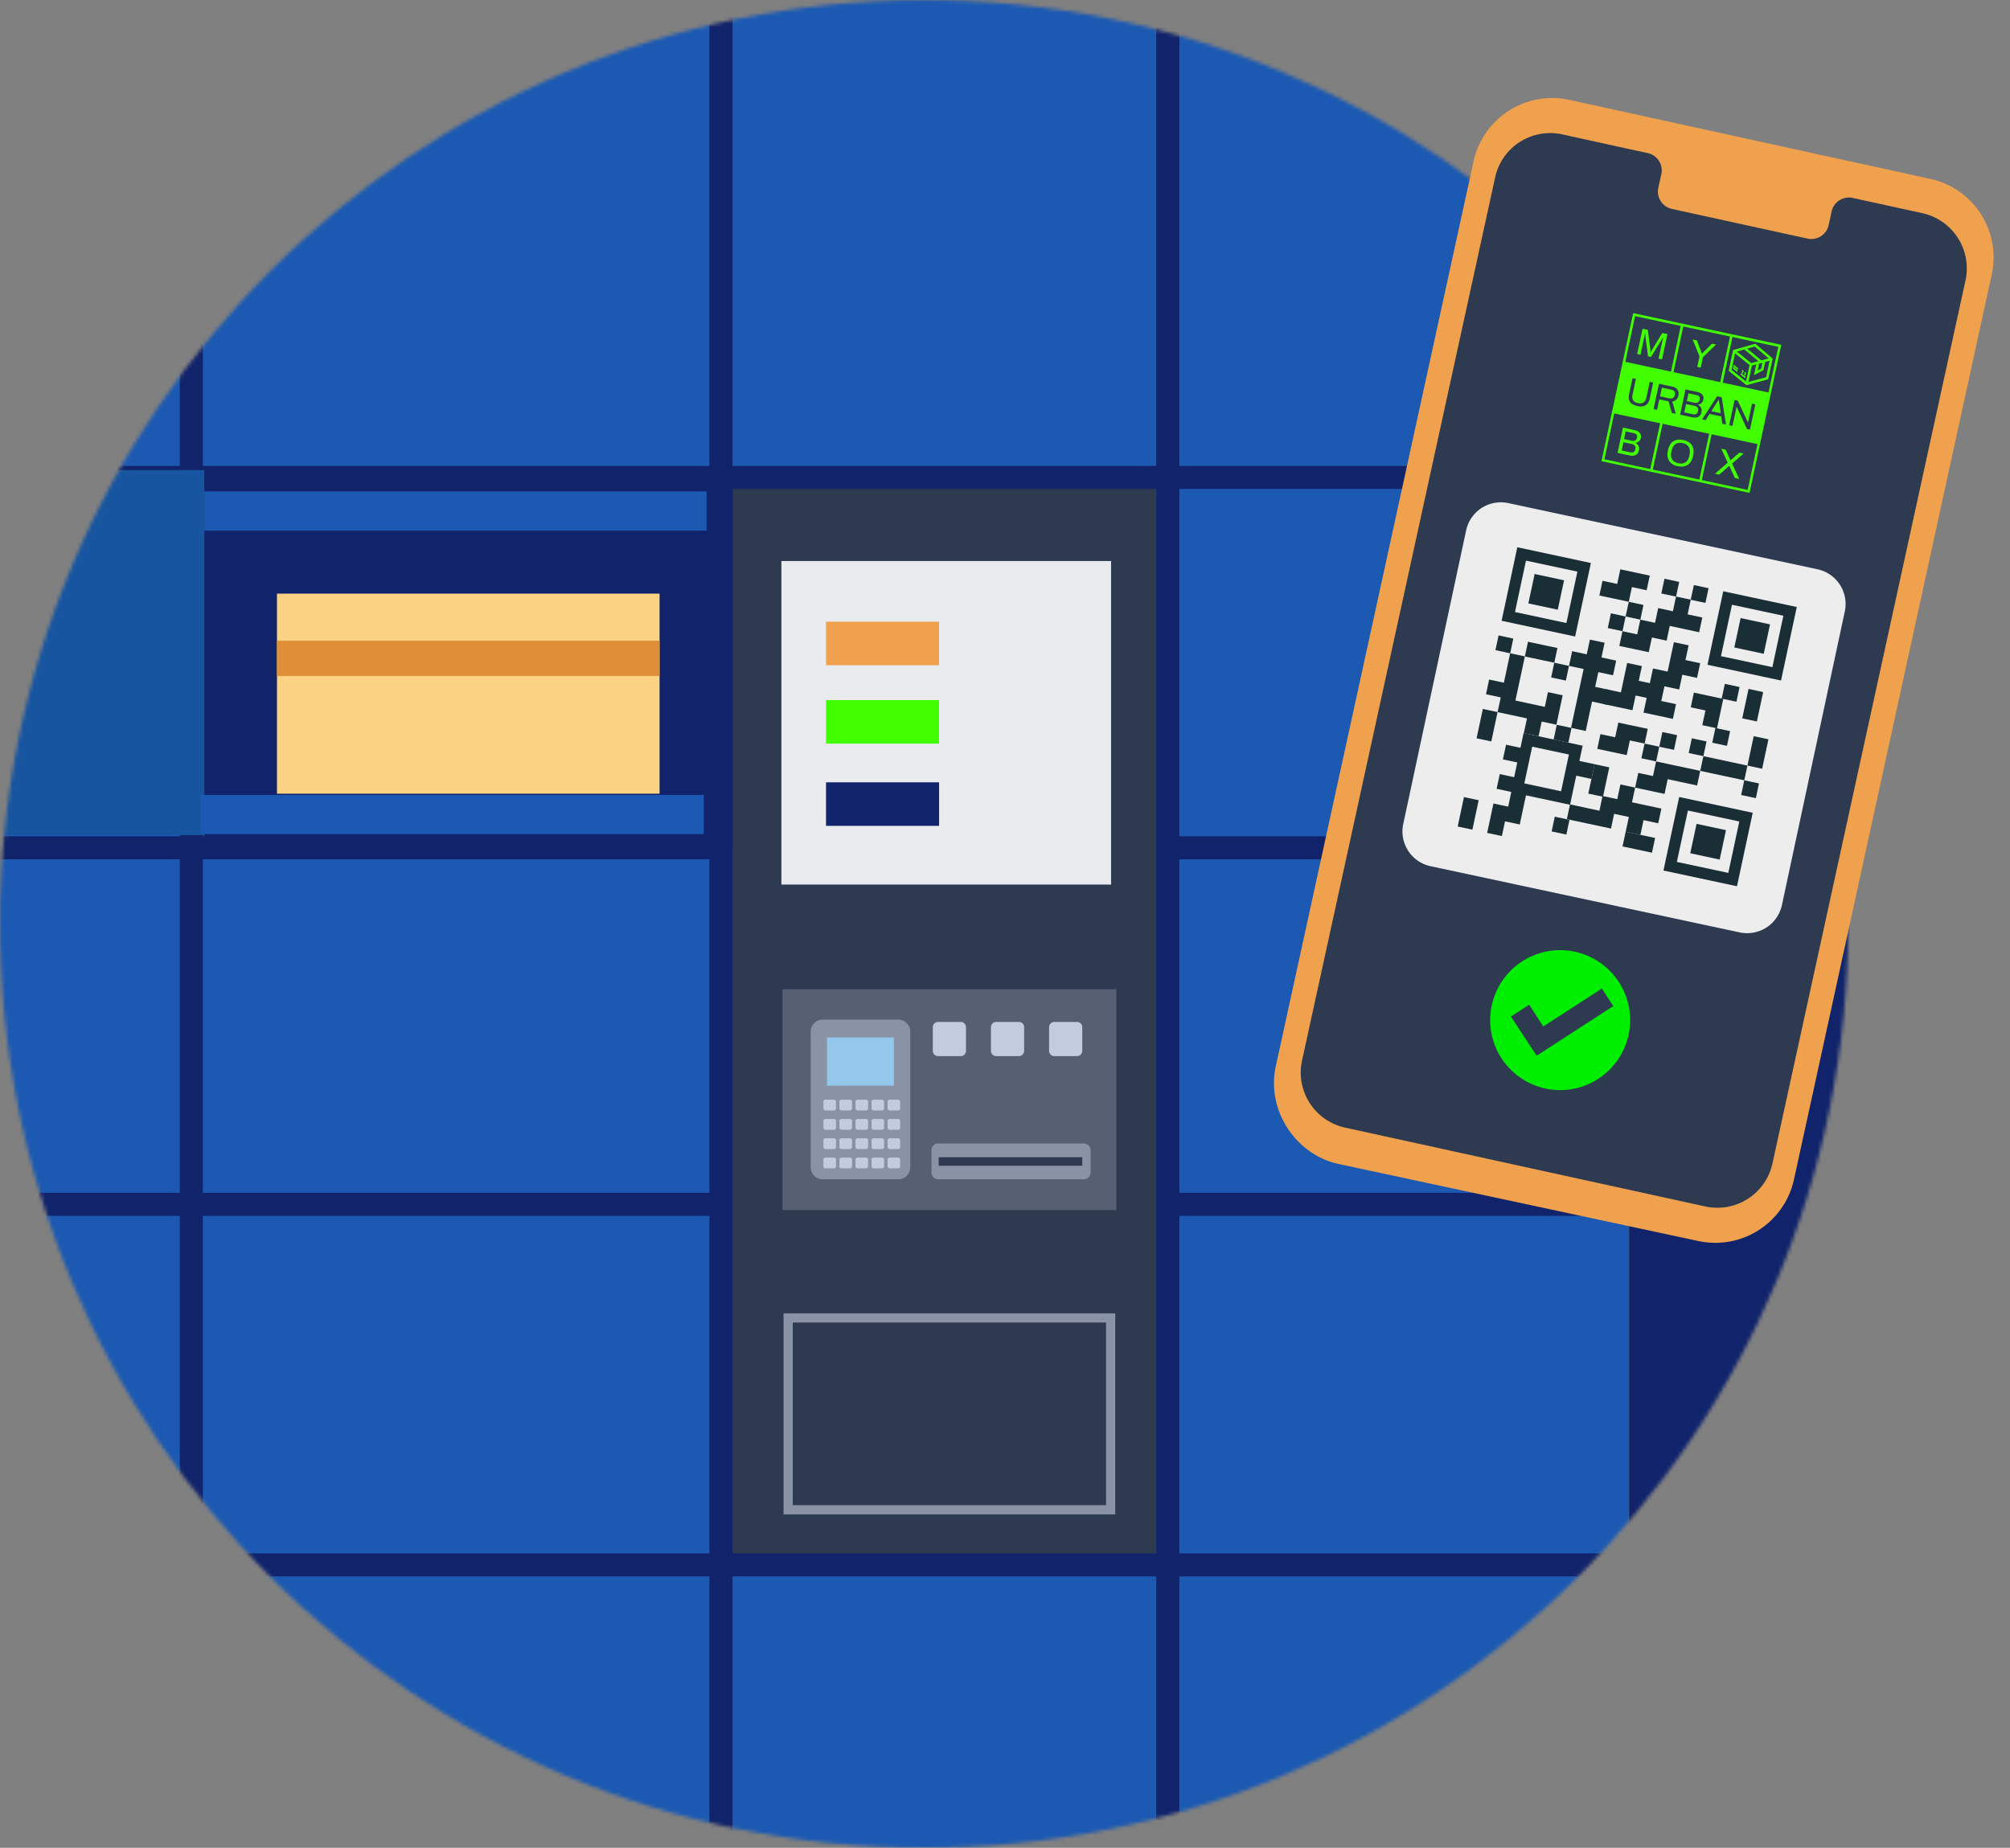
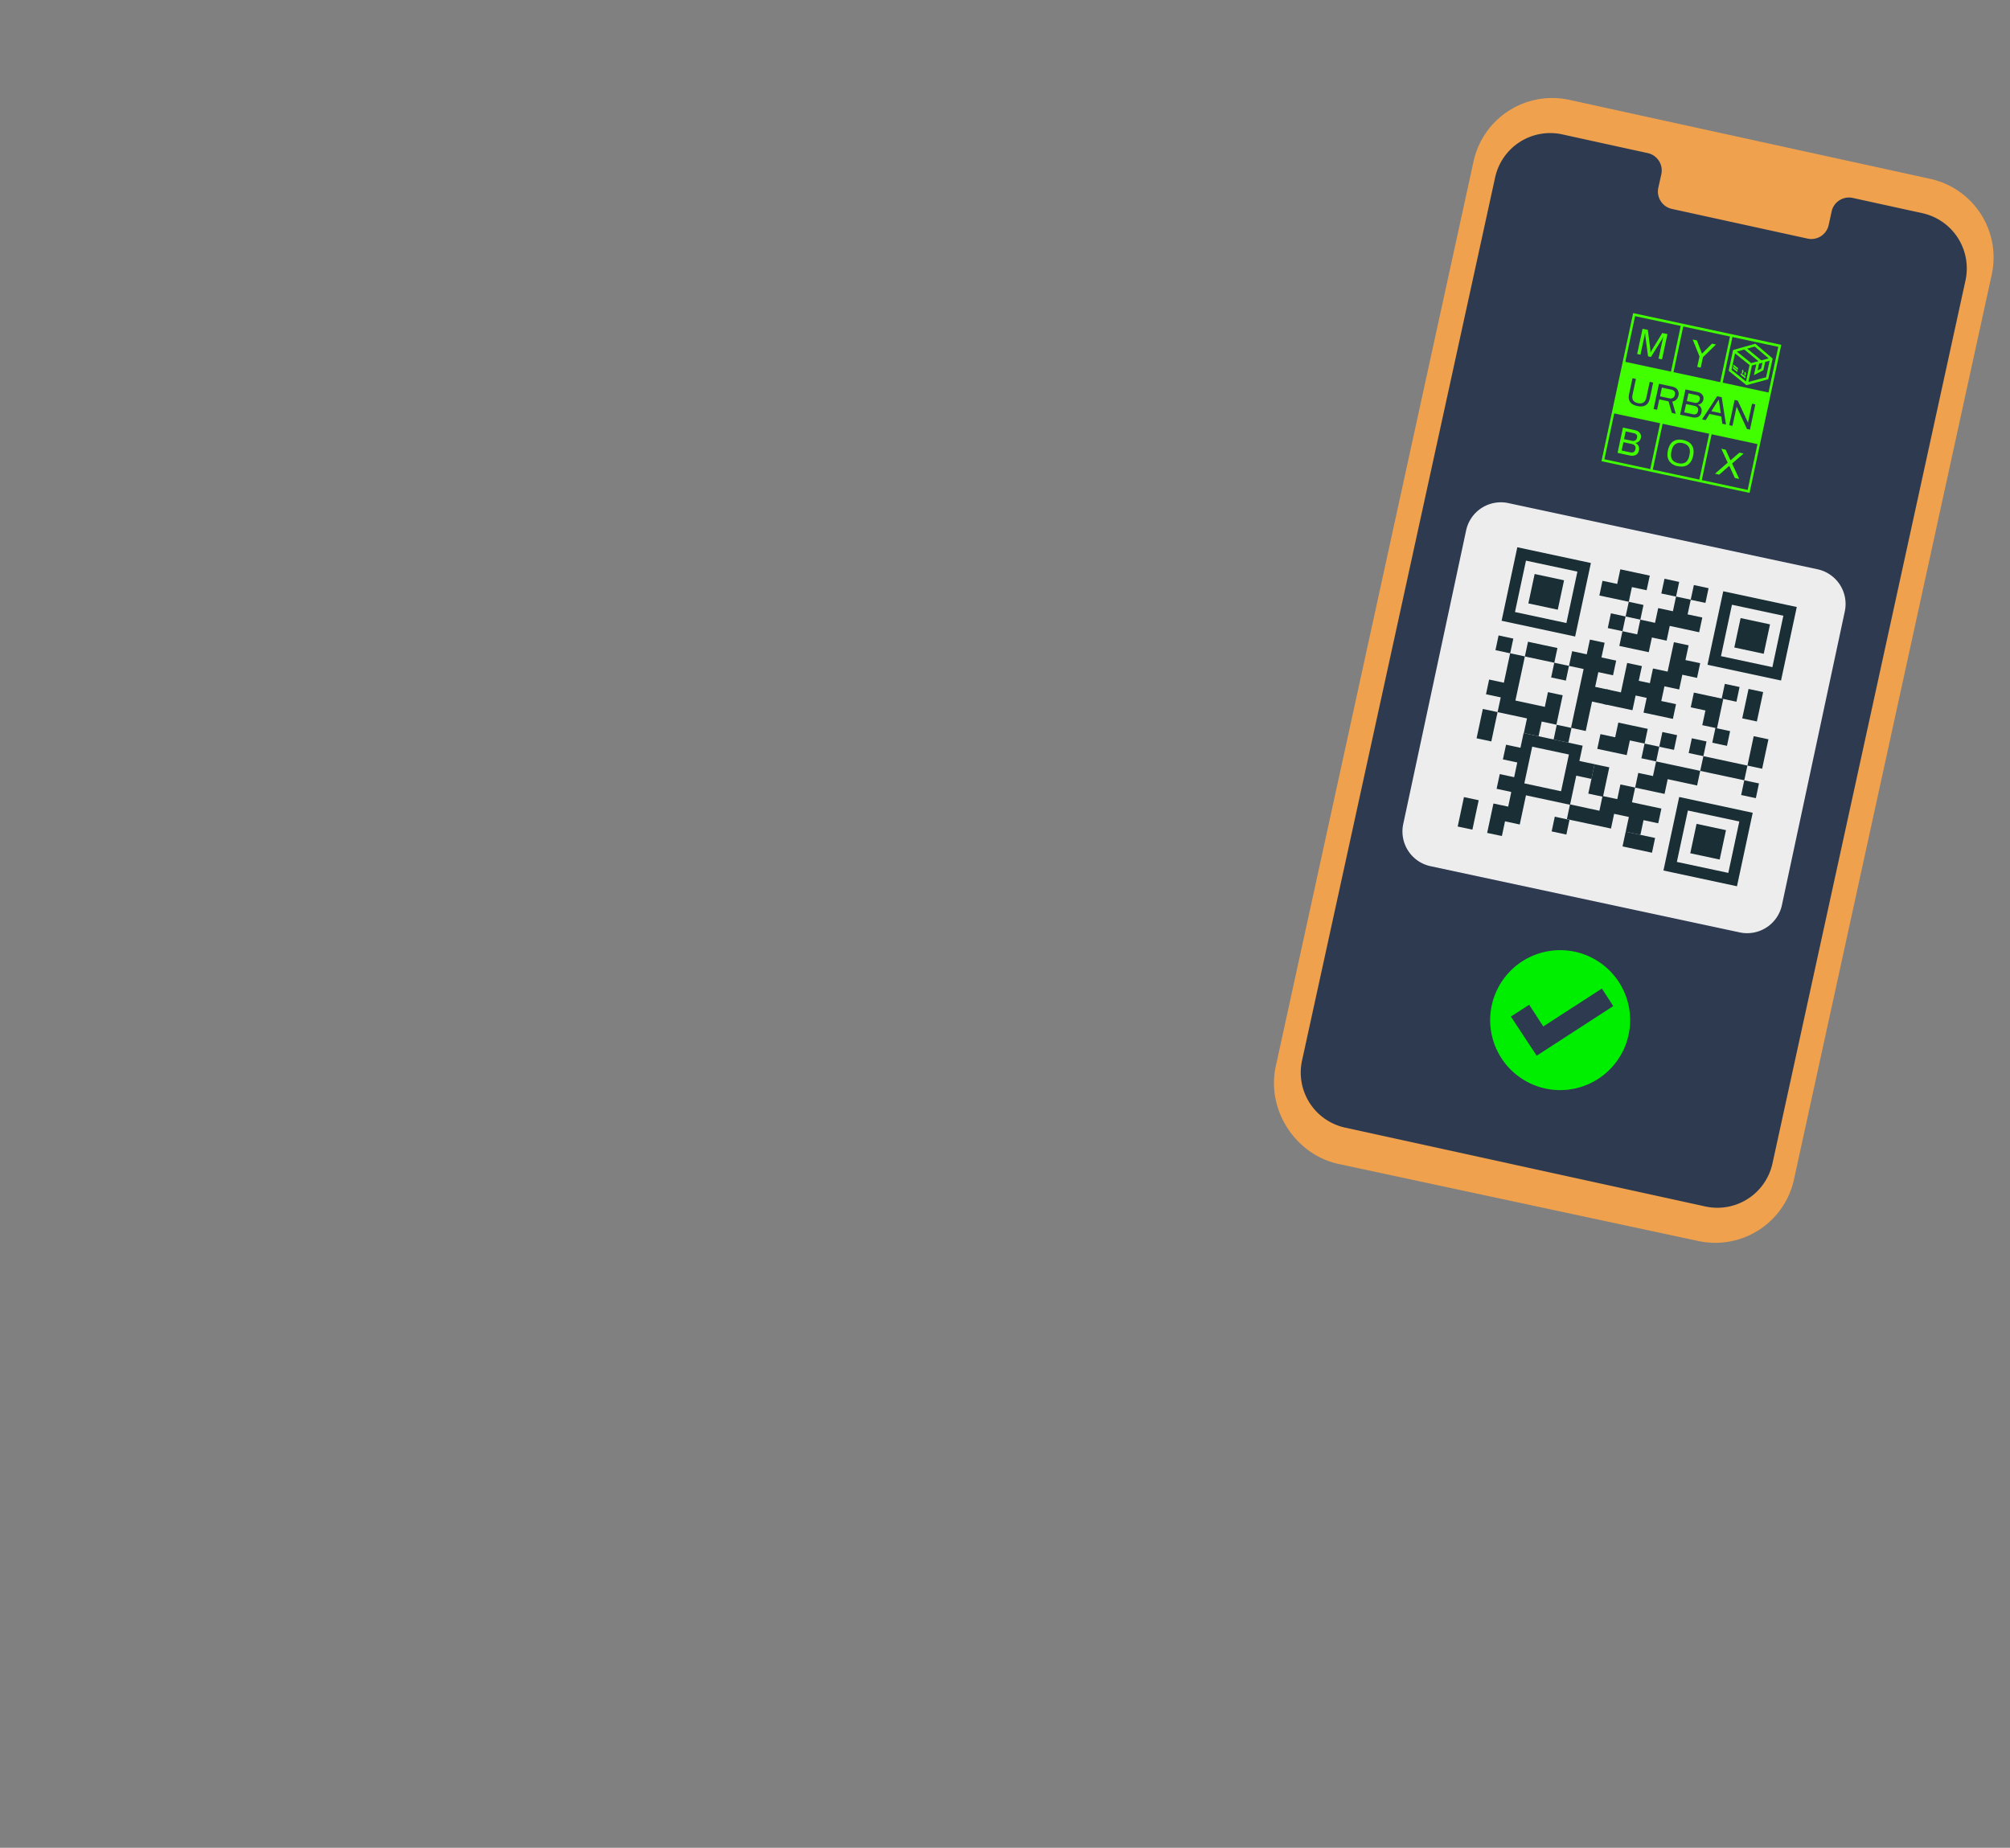
<svg xmlns="http://www.w3.org/2000/svg" width="559" height="514" viewBox="0 0 559 514" fill="none">
  <rect x="0" y="0" width="559" height="514" fill="#808080" stroke="none" />
  <mask id="a" style="mask-type:alpha" maskUnits="userSpaceOnUse" x="0" y="0" width="514" height="514">
-     <circle cx="257" cy="257" r="257" fill="#273F95" />
-   </mask>
+     </mask>
  <g mask="url(#a)">
    <path d="M453.07-25H-116.9v655.57h569.97V-25Z" fill="#1B59B2" />
    <path d="M552.3-25h-99.23v655.57h99.22V-25ZM199.99 232.62h-316.88v6.41h316.88v-6.41Z" fill="#11246B" />
    <path d="M453.07 232.62h-128.3v6.41h128.3v-6.41ZM199.99 331.8h-316.88v6.42h316.88v-6.41ZM453.07 331.8h-128.3v6.42h128.3v-6.41Z" fill="#11246B" />
    <path d="M324.78 134.44H200.5V435.3h124.27V134.44Z" fill="#2E3A50" />
    <path d="M309.01 156.06h-91.7v90H309v-90Z" fill="#EAEBEF" />
    <path d="M310.47 275.19H217.6v61.43h92.87v-61.43Z" fill="#576073" />
    <path d="M203.78 132.13H56.8v103.38h146.98V132.13Z" fill="#11246B" />
    <path d="M453.07 129.6h-570.82V136h570.82v-6.41ZM453.07 432.1h-569.96v6.4h569.96v-6.4Z" fill="#11246B" />
    <path d="M203.72-25h-6.42v655.57h6.42V-25ZM56.4-24.74H50v655.31h6.42v-655.3ZM327.99-25h-6.42v655.57h6.42V-25Z" fill="#11246B" />
    <path fill-rule="evenodd" clip-rule="evenodd" d="M228.78 283.62h21.05a3.33 3.33 0 0 1 3.32 3.32v37.78a3.34 3.34 0 0 1-3.32 3.32h-21.05a3.34 3.34 0 0 1-3.32-3.32v-37.78a3.35 3.35 0 0 1 3.32-3.32Z" fill="#8A93A6" />
-     <path d="M248.62 288.6H230V302h18.6v-13.4Z" fill="#93C7EC" />
    <path fill-rule="evenodd" clip-rule="evenodd" d="M229.56 305.9h2.38c.31 0 .56.26.56.55v1.88c0 .31-.25.56-.56.56h-2.38a.55.55 0 0 1-.56-.56v-1.88c0-.3.24-.56.56-.56ZM234.02 305.9h2.38c.3 0 .55.26.55.55v1.88c0 .31-.24.56-.55.56h-2.38a.57.57 0 0 1-.57-.56v-1.88c0-.3.26-.56.57-.56ZM238.49 305.9h2.37c.31 0 .56.26.56.55v1.88c0 .31-.25.56-.56.56h-2.37a.57.57 0 0 1-.57-.56v-1.88c0-.3.26-.56.57-.56ZM242.94 305.9h2.38c.3 0 .55.26.55.55v1.88c0 .31-.24.56-.55.56h-2.38a.55.55 0 0 1-.55-.56v-1.88c0-.3.24-.56.55-.56ZM247.41 305.9h2.38c.3 0 .55.26.55.55v1.88c0 .31-.24.56-.56.56h-2.37a.55.55 0 0 1-.56-.56v-1.88c0-.3.25-.56.56-.56ZM229.56 311.26h2.38c.31 0 .56.25.56.56v1.88c0 .31-.25.56-.56.56h-2.38a.55.55 0 0 1-.56-.56v-1.88c0-.31.24-.56.56-.56ZM234.02 311.26h2.38c.3 0 .55.25.55.56v1.88c0 .31-.24.56-.55.56h-2.38a.57.57 0 0 1-.57-.56v-1.88c0-.31.26-.56.57-.56ZM238.49 311.26h2.37c.31 0 .56.25.56.56v1.88c0 .31-.25.56-.56.56h-2.37a.57.57 0 0 1-.57-.56v-1.88c0-.31.26-.56.57-.56ZM242.94 311.26h2.38c.3 0 .55.25.55.56v1.88c0 .31-.24.56-.55.56h-2.38a.55.55 0 0 1-.55-.56v-1.88c0-.31.24-.56.55-.56ZM247.41 311.26h2.38c.3 0 .55.25.55.56v1.88c0 .31-.24.56-.56.56h-2.37a.55.55 0 0 1-.56-.56v-1.88c0-.31.25-.56.56-.56ZM229.56 316.63h2.38c.31 0 .56.25.56.56v1.88c0 .31-.25.56-.56.56h-2.38a.55.55 0 0 1-.56-.56v-1.88c0-.31.24-.56.56-.56ZM234.02 316.63h2.38c.3 0 .55.25.55.56v1.88c0 .31-.24.56-.55.56h-2.38a.57.57 0 0 1-.57-.56v-1.88c0-.31.26-.56.57-.56ZM238.49 316.63h2.37c.31 0 .56.25.56.56v1.88c0 .31-.25.56-.56.56h-2.37a.57.57 0 0 1-.57-.56v-1.88c0-.31.26-.56.57-.56ZM242.94 316.63h2.38c.3 0 .55.25.55.56v1.88c0 .31-.24.56-.55.56h-2.38a.55.55 0 0 1-.55-.56v-1.88c0-.31.24-.56.55-.56ZM247.41 316.63h2.38c.3 0 .55.25.55.56v1.88c0 .31-.24.56-.56.56h-2.37a.55.55 0 0 1-.56-.56v-1.88c0-.31.25-.56.56-.56ZM229.56 322h2.38c.31 0 .56.25.56.56v1.88c0 .31-.25.56-.56.56h-2.38a.55.55 0 0 1-.56-.56v-1.88c0-.31.24-.56.56-.56ZM234.02 322h2.38c.3 0 .55.25.55.56v1.88c0 .31-.24.56-.55.56h-2.38a.57.57 0 0 1-.57-.56v-1.88c0-.31.26-.56.57-.56ZM238.49 322h2.37c.31 0 .56.25.56.56v1.88c0 .31-.25.56-.56.56h-2.37a.57.57 0 0 1-.57-.56v-1.88c0-.31.26-.56.57-.56ZM242.94 322h2.38c.3 0 .55.25.55.56v1.88c0 .31-.24.56-.55.56h-2.38a.55.55 0 0 1-.55-.56v-1.88c0-.31.24-.56.55-.56ZM247.41 322h2.38c.3 0 .55.25.55.56v1.88c0 .31-.24.56-.56.56h-2.37a.55.55 0 0 1-.56-.56v-1.88c0-.31.25-.56.56-.56Z" fill="#C3CCDE" />
-     <path d="M261.17 172.94h-31.44v12.11h31.44v-12.11Z" fill="#EFA14D" />
    <path d="M261.17 194.74h-31.44v12.11h31.44v-12.11Z" fill="#42FF00" />
    <path d="M261.17 217.62h-31.44v12.11h31.44v-12.1Z" fill="#11246B" />
    <path fill-rule="evenodd" clip-rule="evenodd" d="M260.93 318.09h40.5a1.9 1.9 0 0 1 1.89 1.88v6.19a1.9 1.9 0 0 1-1.88 1.88h-40.51a1.9 1.9 0 0 1-1.88-1.88v-6.19c0-1.05.83-1.88 1.88-1.88Z" fill="#8A93A6" />
    <path d="M301.01 321.9h-39.95v2.38H301v-2.38Z" fill="#2E3A50" />
    <path d="M310.16 421.26h-92.25v-55.92h92.25v55.92Zm-89.7-2.57h87.15v-50.8h-87.14v50.8Z" fill="#8A93A6" />
    <path fill-rule="evenodd" clip-rule="evenodd" d="M277.03 284.27h6.35c.8 0 1.44.66 1.44 1.44v6.63c0 .79-.65 1.44-1.44 1.44h-6.35c-.78 0-1.44-.65-1.44-1.44v-6.63c0-.8.66-1.44 1.44-1.44ZM260.86 284.27h6.35c.78 0 1.44.66 1.44 1.44v6.63c0 .79-.66 1.44-1.44 1.44h-6.35c-.79 0-1.44-.65-1.44-1.44v-6.63c0-.8.65-1.44 1.44-1.44ZM293.2 284.27h6.35c.78 0 1.44.66 1.44 1.44v6.63c0 .79-.66 1.44-1.44 1.44h-6.35c-.79 0-1.44-.65-1.44-1.44v-6.63c0-.8.64-1.44 1.44-1.44Z" fill="#C3CCDE" />
    <path d="M56.83 130.76H-77.25V232.3H56.83V130.75Z" fill="#1755A0" />
    <path d="M196.52 136.7H56.83v10.9h139.69v-10.9ZM195.73 221.13H55.75v10.9h139.98v-10.9Z" fill="#1B59B2" />
    <path d="M183.43 165.13H77.03v55.65h106.4v-55.65Z" fill="#FCD283" />
    <path d="M183.43 178.22H77.03v9.82h106.4v-9.81Z" fill="#E08F38" />
  </g>
  <path d="m472.27 345.2-100.02-21.42c-12.08-2.65-20.1-15.14-17.44-27.2l55-251.7a22.4 22.4 0 0 1 26.65-17.1l100.38 21.98a22.38 22.38 0 0 1 17.08 26.64l-55 251.7a22.39 22.39 0 0 1-26.65 17.1Z" fill="#EFA14D" />
  <path d="m534.64 59.3-19.47-4.26a4.93 4.93 0 0 0-5.8 3.9l-.78 3.55a4.93 4.93 0 0 1-5.8 3.9l-37.93-8.3a4.95 4.95 0 0 1-3.64-5.97l.78-3.54a4.94 4.94 0 0 0-3.64-5.97l-6.84-1.49-17.04-3.74a15.68 15.68 0 0 0-18.67 11.97l-53.7 245.66a15.68 15.68 0 0 0 11.98 18.66l100.18 21.93a15.68 15.68 0 0 0 18.67-11.97l53.69-245.66a15.73 15.73 0 0 0-12-18.67Z" fill="#2E3A50" />
  <path fill-rule="evenodd" clip-rule="evenodd" d="m481.13 93.6-13-2.79-2.71 12.71 12.99 2.78 2.72-12.7Zm.68.14-2.72 12.7 12.75 2.74 2.72-12.7-12.75-2.74Zm-27.08-5.8 12.7 2.72-2.71 12.71-12.7-2.72 2.71-12.7Zm-5.8 27.06-2.72 12.75 12.75 2.73 2.73-12.75-12.75-2.73Zm13.46 2.88-2.73 12.75 12.95 2.77 2.73-12.75-12.95-2.77Zm13.63 2.92-2.73 12.75 12.75 2.73 2.73-12.75-12.75-2.73ZM454.2 87.1l-8.81 41.18 41.18 8.82 8.82-41.18-13.43-2.88-.68-.14-27.08-5.8Zm16.55 7.34 1.9 4.7-.63 2.91.97.21.62-2.9 3.63-3.53-1.11-.24-2.77 2.77h-.04l-1.4-3.67-1.17-.25Zm-13.91-2.98 1.44.3.66 5.16c.03.28.06.68.08 1.12h.05c.23-.45.4-.78.53-.98l2.7-4.43 1.43.3-1.5 7.03-.97-.21 1-4.64.3-1.3-.07-.02c-.1.28-.22.48-.32.64l-3.03 4.87-.8-.18-.76-5.67c-.01-.16-.03-.4-.03-.72l-.07-.01-.26 1.32-.99 4.63-.92-.2 1.5-7.01h.03Zm-5.5 27.48 3.4.73c.58.13 1.01.38 1.31.79.3.38.4.84.28 1.36a1.68 1.68 0 0 1-1.5 1.37l-.01.04c.4.18.68.45.85.8.18.36.23.78.12 1.27-.13.63-.43 1.05-.89 1.27-.46.22-1 .27-1.65.13l-3.39-.73 1.5-7.02h-.02Zm2.55 3.69c.35.07.66.02.9-.13.26-.15.4-.4.48-.72.07-.36.04-.64-.12-.85-.16-.22-.4-.36-.73-.43l-2.3-.5-.46 2.15 2.23.47Zm-.5 3.2c.79.17 1.26-.11 1.43-.88.16-.79-.17-1.27-1-1.45l-2.32-.5-.5 2.32 2.39.51Zm13.2 3.84a3.56 3.56 0 0 1-2.38-1.47c-.48-.75-.6-1.73-.34-2.91.26-1.2.75-2.04 1.5-2.52.74-.48 1.66-.6 2.78-.36 1.11.23 1.92.73 2.38 1.47.48.74.6 1.7.34 2.9-.26 1.2-.76 2.04-1.5 2.52-.72.49-1.66.6-2.78.37Zm.18-.81c.8.17 1.46.08 2-.26.53-.34.87-1 1.08-1.96v-.05c.22-.98.15-1.73-.2-2.26-.33-.55-.9-.9-1.7-1.08-.8-.17-1.48-.08-2 .29-.52.34-.9 1.02-1.1 1.98l-.01.04c-.2.97-.14 1.71.18 2.24.37.54.94.88 1.75 1.06Zm11.93-4.06 1.8 3.89-3.54 3.08 1.18.25 2.74-2.4.08.01 1.53 3.33 1.2.25-1.98-4.27 3.2-2.78-1.16-.25-2.42 2.1-.08-.01-1.33-2.91-1.22-.27v-.02Zm-23.35-11.86c-.92-.2-1.6-.57-1.98-1.1-.41-.56-.5-1.28-.3-2.23l.94-4.41.96.2-.96 4.49c-.12.59-.07 1.08.19 1.48.26.37.71.63 1.32.76.62.13 1.13.08 1.53-.17.4-.26.66-.66.8-1.25l.95-4.49.96.2-.94 4.43c-.2.92-.58 1.54-1.19 1.9-.6.32-1.34.4-2.28.2Zm6.04-6.19 3.65.78c.7.16 1.2.45 1.5.9a2 2 0 0 1 .26 1.56c-.1.48-.3.88-.62 1.18-.29.3-.67.47-1.1.54l.97 3.39-1.1-.24-.9-3.21-2.59-.56-.61 2.89-.97-.2 1.5-7.03Zm2.9 4.06c.38.08.7.03 1-.14.26-.17.43-.45.52-.86.08-.38.03-.68-.12-.92a1.38 1.38 0 0 0-.88-.51l-2.62-.56-.52 2.43 2.62.56Zm7.86-1.75-3.4-.73-1.5 7.02 3.4.73c.65.14 1.19.1 1.65-.13.45-.22.75-.64.89-1.27.1-.48.06-.93-.12-1.26a1.67 1.67 0 0 0-.86-.8v-.05a1.69 1.69 0 0 0 1.5-1.37c.13-.52.04-.98-.27-1.36-.26-.38-.7-.66-1.3-.78Zm.07 2.85c-.26.15-.54.2-.9.13l-2.2-.48.46-2.14 2.3.5c.32.06.56.2.72.42.16.22.2.5.12.85-.1.33-.26.56-.5.72Zm.01 2.43c-.16.76-.64 1.05-1.43.88l-2.38-.51.5-2.32 2.32.5c.83.18 1.16.66.99 1.45Zm5.34-4.12 1.25.27 1.2 7.6-1.02-.22-.3-2.03-3.26-.7-1.08 1.73-1-.21 4.21-6.44Zm.98 4.72-.34-2.37-.2-1.37h-.05l-.73 1.14-1.28 2.04 2.6.56Zm4.73-3.5-.87-.19-1.5 7.02.91.2 1.05-4.88.08-.41h.05l.19.41 2.66 5.74.83.18 1.5-7.02-.92-.2-1.01 4.73-.1.48-.05-.01-.17-.38-2.65-5.67Zm7.14-8.47.5-2.3 1.23-.32-.98 4.59-4.93 1.32.99-4.59 1.21-.33-.65 3.02 2.63-1.39Zm-.61-.45.35-1.62-.95.26-.4 1.9 1-.54Zm-1.63-6.91 4.81 4.12-1.23 5.77-6.05 1.64-4.95-4 1.23-5.77 6.19-1.76Zm-2.26 1.37 3.94 3.27 2.02-.56-3.87-3.3-2.1.59Zm-.34 9.14.99-4.59-4.04-3.24-.98 4.59 4.03 3.24Zm-2.54-8.32 3.98 3.21 2.02-.55-3.93-3.24-2.07.58Zm.2 5.24-1.24-1-.1.44 1.25 1 .1-.44Zm.95.75 1.25 1-.1.44-1.25-1 .1-.44Zm-.81-1.36-1.25-1-.1.43 1.26 1 .09-.43Zm1.38.38-.38.31.13.12-.1.48.29.25.1-.48.13.12-.17-.8Zm.29.91.38-.3.18.79-.14-.12-.1.46-.27-.22.1-.48-.15-.13Z" fill="#42FF00" />
  <path d="M429.82 302.8a19.46 19.46 0 1 0 8.15-38.06 19.46 19.46 0 0 0-8.15 38.06Z" fill="#00EF00" />
  <path d="m420.2 282.78 5.08-3.3 3.92 6.05 16.3-10.55 3.16 4.88-21.3 13.81-7.16-10.89Z" fill="#2E3A50" />
  <path d="m483.88 259.18-86-18.42a9.69 9.69 0 0 1-7.44-11.5l17.49-81.68a9.69 9.69 0 0 1 11.5-7.45l86 18.41a9.69 9.69 0 0 1 7.44 11.5l-17.49 81.7a9.7 9.7 0 0 1-11.5 7.44Z" fill="#EDEDED" stroke="#EDEDED" stroke-width=".38" stroke-miterlimit="10" />
  <path d="m411.52 201.3-.87 4.07 4.1.87.86-4.06.88-4.1-4.1-.87-.87 4.09ZM420.87 177.64l-4.1-.88-.87 4.09 4.09.88.88-4.1ZM436.5 228.06l-4.1-.88-.87 4.09 4.09.88.87-4.1Z" fill="#1A2E35" />
  <path d="m419.12 185.81-.88 4.1-4.1-.88-.87 4.09 4.1.87-.88 4.1 4.09.87 4.09.88-.88 4.09 4.1.87.87-4.09 4.09.88.87-4.1.88-4.08-4.1-.88-.87 4.1-4.09-.88-4.09-.88.88-4.1.88-4.08.87-4.1-4.09-.87-.88 4.1Z" fill="#1A2E35" />
  <path d="m429.05 179.39-4.1-.88-.87 4.1 4.1.87 4.08.87.88-4.09-4.1-.87ZM440.4 216.2l2.2.47.87-4.1-2.2-.46-2.2-.48-.88 4.1 2.21.47ZM436.35 185.23l-4.09-.88-.87 4.1 4.09.87.87-4.1ZM461.46 207.71l-4.09-.87-.88 4.09 4.1.87.87-4.09ZM475.17 163.62l-4.09-.88-.88 4.1 4.1.87.87-4.1ZM443.63 191.06l.88-4.09 4.09.88.87-4.09-4.09-.88.88-4.09-4.09-.87-.88 4.09-4.06-.87-.88 4.09 4.07.87-.88 4.09-.87 4.09-.88 4.09-.87 4.09 4.09.88.87-4.1.88-4.09 4.09.88.87-4.09-4.09-.88ZM455.34 236.32l4.09.88.87-4.1-4.09-.87-4.09-.88-.88 4.1 4.1.87ZM467 161.87l-4.09-.88-.88 4.1 4.1.87.87-4.1Z" fill="#1A2E35" />
  <path d="m458.97 194.35.87-4.1-4.09-.87.88-4.09-4.1-.88-.87 4.1-.87 4.09-4.07-.88-.88 4.1 4.07.87 4.09.87.88-4.09 4.09.88ZM483.79 191.1l-4.1-.87-.87 4.09 4.1.88.87-4.1ZM437.05 202.49l-4.1-.88-.87 4.1 4.1.87.87-4.1ZM458.53 181.42l.88-4.09 4.09.88.87-4.1 4.1.88 4.08.88.88-4.1-4.09-.87.88-4.09-4.1-.87-.87 4.09-4.09-.88-.88 4.1-4.09-.88-.87 4.09-4.1-.88-.87 4.1 4.1.87 4.08.87ZM452.4 210.05l.88-4.09 4.1.88.87-4.1-4.1-.87-4.08-.87-.88 4.09-4.09-.88-.88 4.1 4.1.87 4.08.87ZM461.17 229.02l.88-4.1-4.1-.87-4.08-.88.88-4.09-4.1-.87-.87 4.09-4.1-.88-.87 4.1-4.09-.88-4.09-.88-.87 4.1 4.09.87 4.09.87 4.09.88.87-4.1 4.1.88-.88 4.1 4.09.87.87-4.09 4.1.88ZM457.94 164.19l.88-4.07-4.1-.88-4.09-.87-.87 4.06-4.09-.87-.87 4.09 4.09.87 4.09.88.87-4.09 4.1.88Z" fill="#1A2E35" />
  <path d="m457.07 168.28-4.09-.88-.88 4.09 4.1.88.87-4.1ZM463.78 186.82l-4.07-.87-.87 4.1-.88 4.08-.88 4.1 4.07.86 4.1.88.87-4.1-4.1-.87.88-4.09 4.1.88.87-4.1 4.09.88.88-4.09-4.1-.87.88-4.1-4.09-.87-.88 4.1-.87 4.08ZM452.1 171.49l-4.09-.88-.87 4.1 4.09.87.87-4.1ZM455.62 215l-.87 4.09 4.09.87 4.09.88.87-4.1 4.1.88 4.08.88.87-4.07-4.09-.88-4.09-.87-4.09-.88-.87 4.07-4.09-.87ZM481.16 203.38l-4.09-.88-.87 4.1 4.09.87.87-4.1ZM466.42 204.5l-4.09-.88-.88 4.1 4.1.87.87-4.1ZM479.26 194.41l-4.09-.87-4.09-.88-.87 4.1 4.09.87-.88 4.09 4.1.87.87-4.09.87-4.09ZM474.6 206.25l-4.09-.88-.87 4.1 4.09.87.87-4.09ZM424.37 221.23l12.27 2.63 3.51-16.43-16.42-3.52-.88 4.1-4-.86-.88 4.09 4 .85-.87 4.1-4-.86-.88 4.09 4 .85-.01.1h.08l-.85 4.01-4.1-.87-.87 4.09-.88 4.09 4.1.87.87-4.09 4.1.88.87-4.1.86-4.02h-.02Zm11.96-11.35-2.18 10.22-10.22-2.19 2.19-10.21 10.21 2.18ZM481.04 216.18l4.06.87.88-4.09-4.07-.87-4.09-.88-4.09-.87-.88 4.09 4.1.88 4.09.87ZM484.53 199.82l4.07.87.88-4.09.87-4.09-4.06-.87-.88 4.1-.88 4.08ZM447.56 213.45l-4.1-.87-.87 4.09-.87 4.09 4.09.87.87-4.09.88-4.09ZM489.2 217.93l-4.1-.88-.87 4.1 4.09.87.87-4.1Z" fill="#1A2E35" />
  <path d="m490.94 209.75.88-4.1-4.1-.87-.87 4.1-.87 4.08 4.09.88.87-4.1ZM411.24 222.6l-4.1-.87-.87 4.09-.87 4.09 4.09.87.87-4.09.88-4.09ZM495.32 189.3l4.38-20.45-20.45-4.38-4.38 20.45 20.45 4.38Zm-16.7-6.78 3.05-14.3 14.3 3.06-3.05 14.3-14.3-3.06Z" fill="#1A2E35" />
  <path d="m492.26 173.68-8.18-1.75-1.75 8.18 8.18 1.75 1.75-8.18ZM487.45 226.09 467 221.7l-4.38 20.45 20.45 4.38 4.38-20.45Zm-21.1 13.67 3.07-14.3 14.3 3.05-3.06 14.3-14.3-3.05Z" fill="#1A2E35" />
  <path d="m480 230.92-8.17-1.75-1.75 8.18 8.18 1.75 1.75-8.18ZM421.98 152.23l-4.37 20.45 20.45 4.38 4.38-20.45-20.46-4.38Zm16.71 6.78-3.06 14.3-14.3-3.06 3.06-14.3 14.3 3.06Z" fill="#1A2E35" />
  <path d="m434.98 161.42-8.18-1.75-1.75 8.18 8.18 1.75 1.75-8.18Z" fill="#1A2E35" />
</svg>